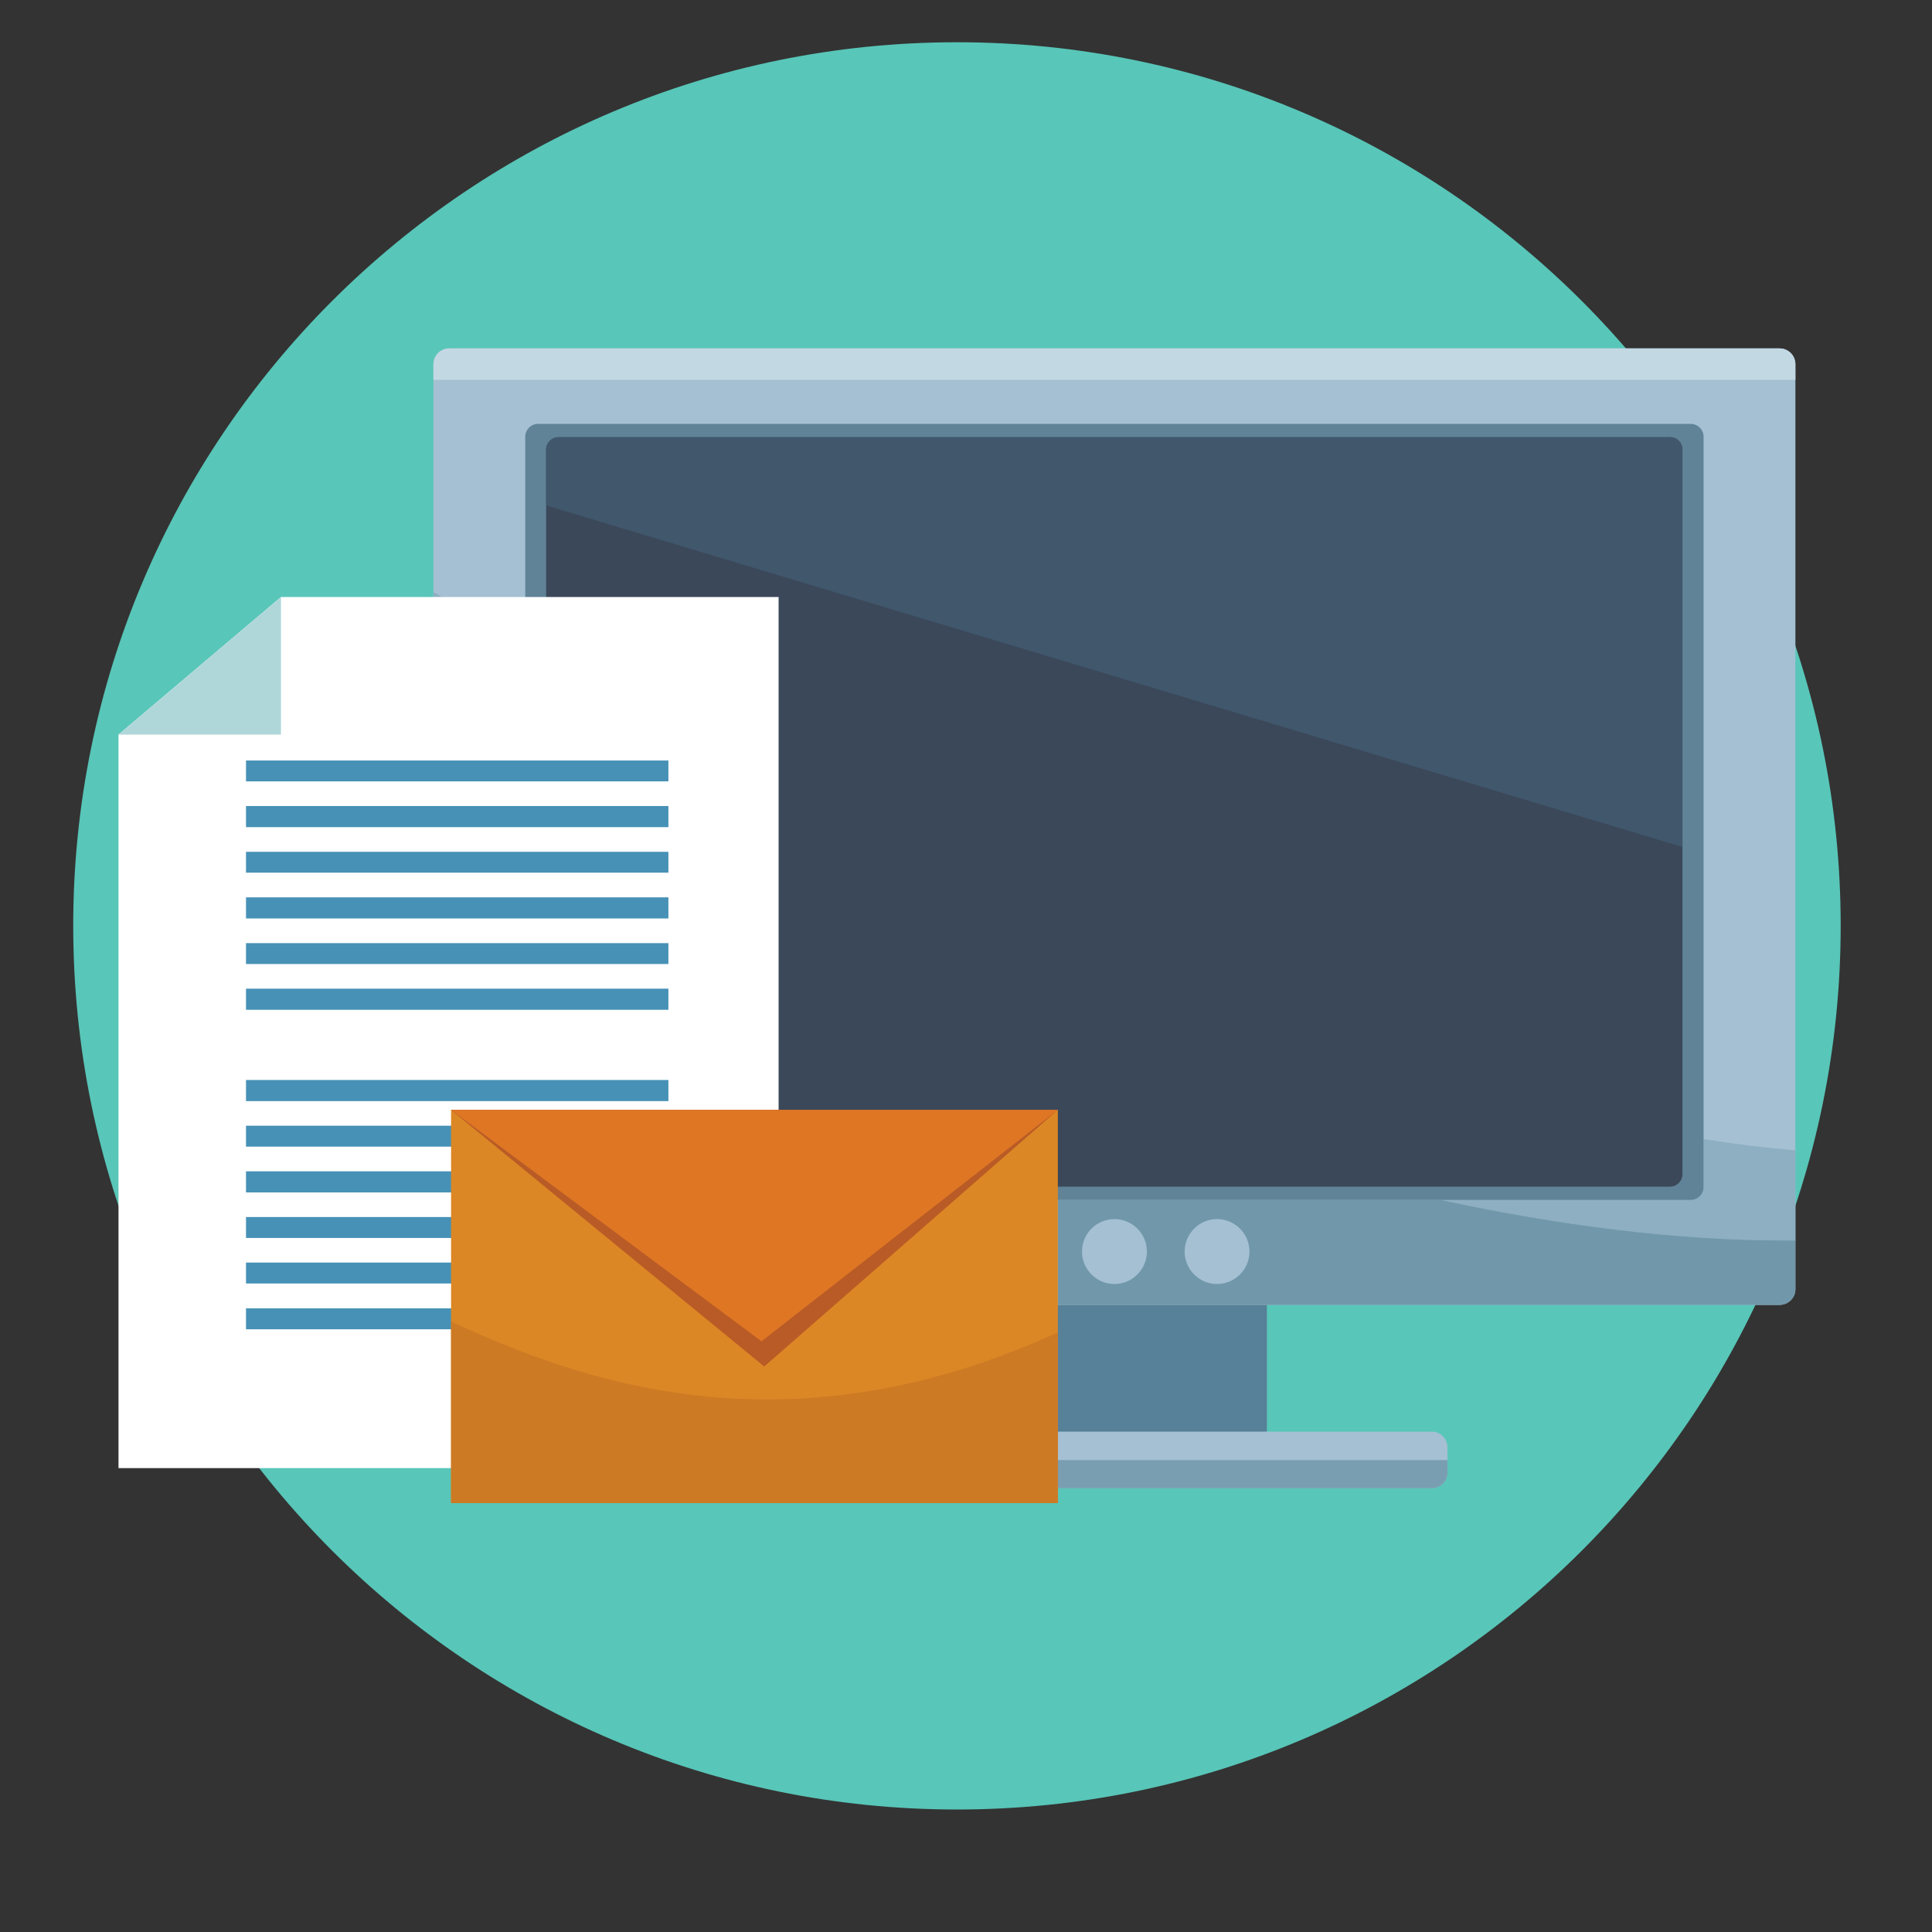
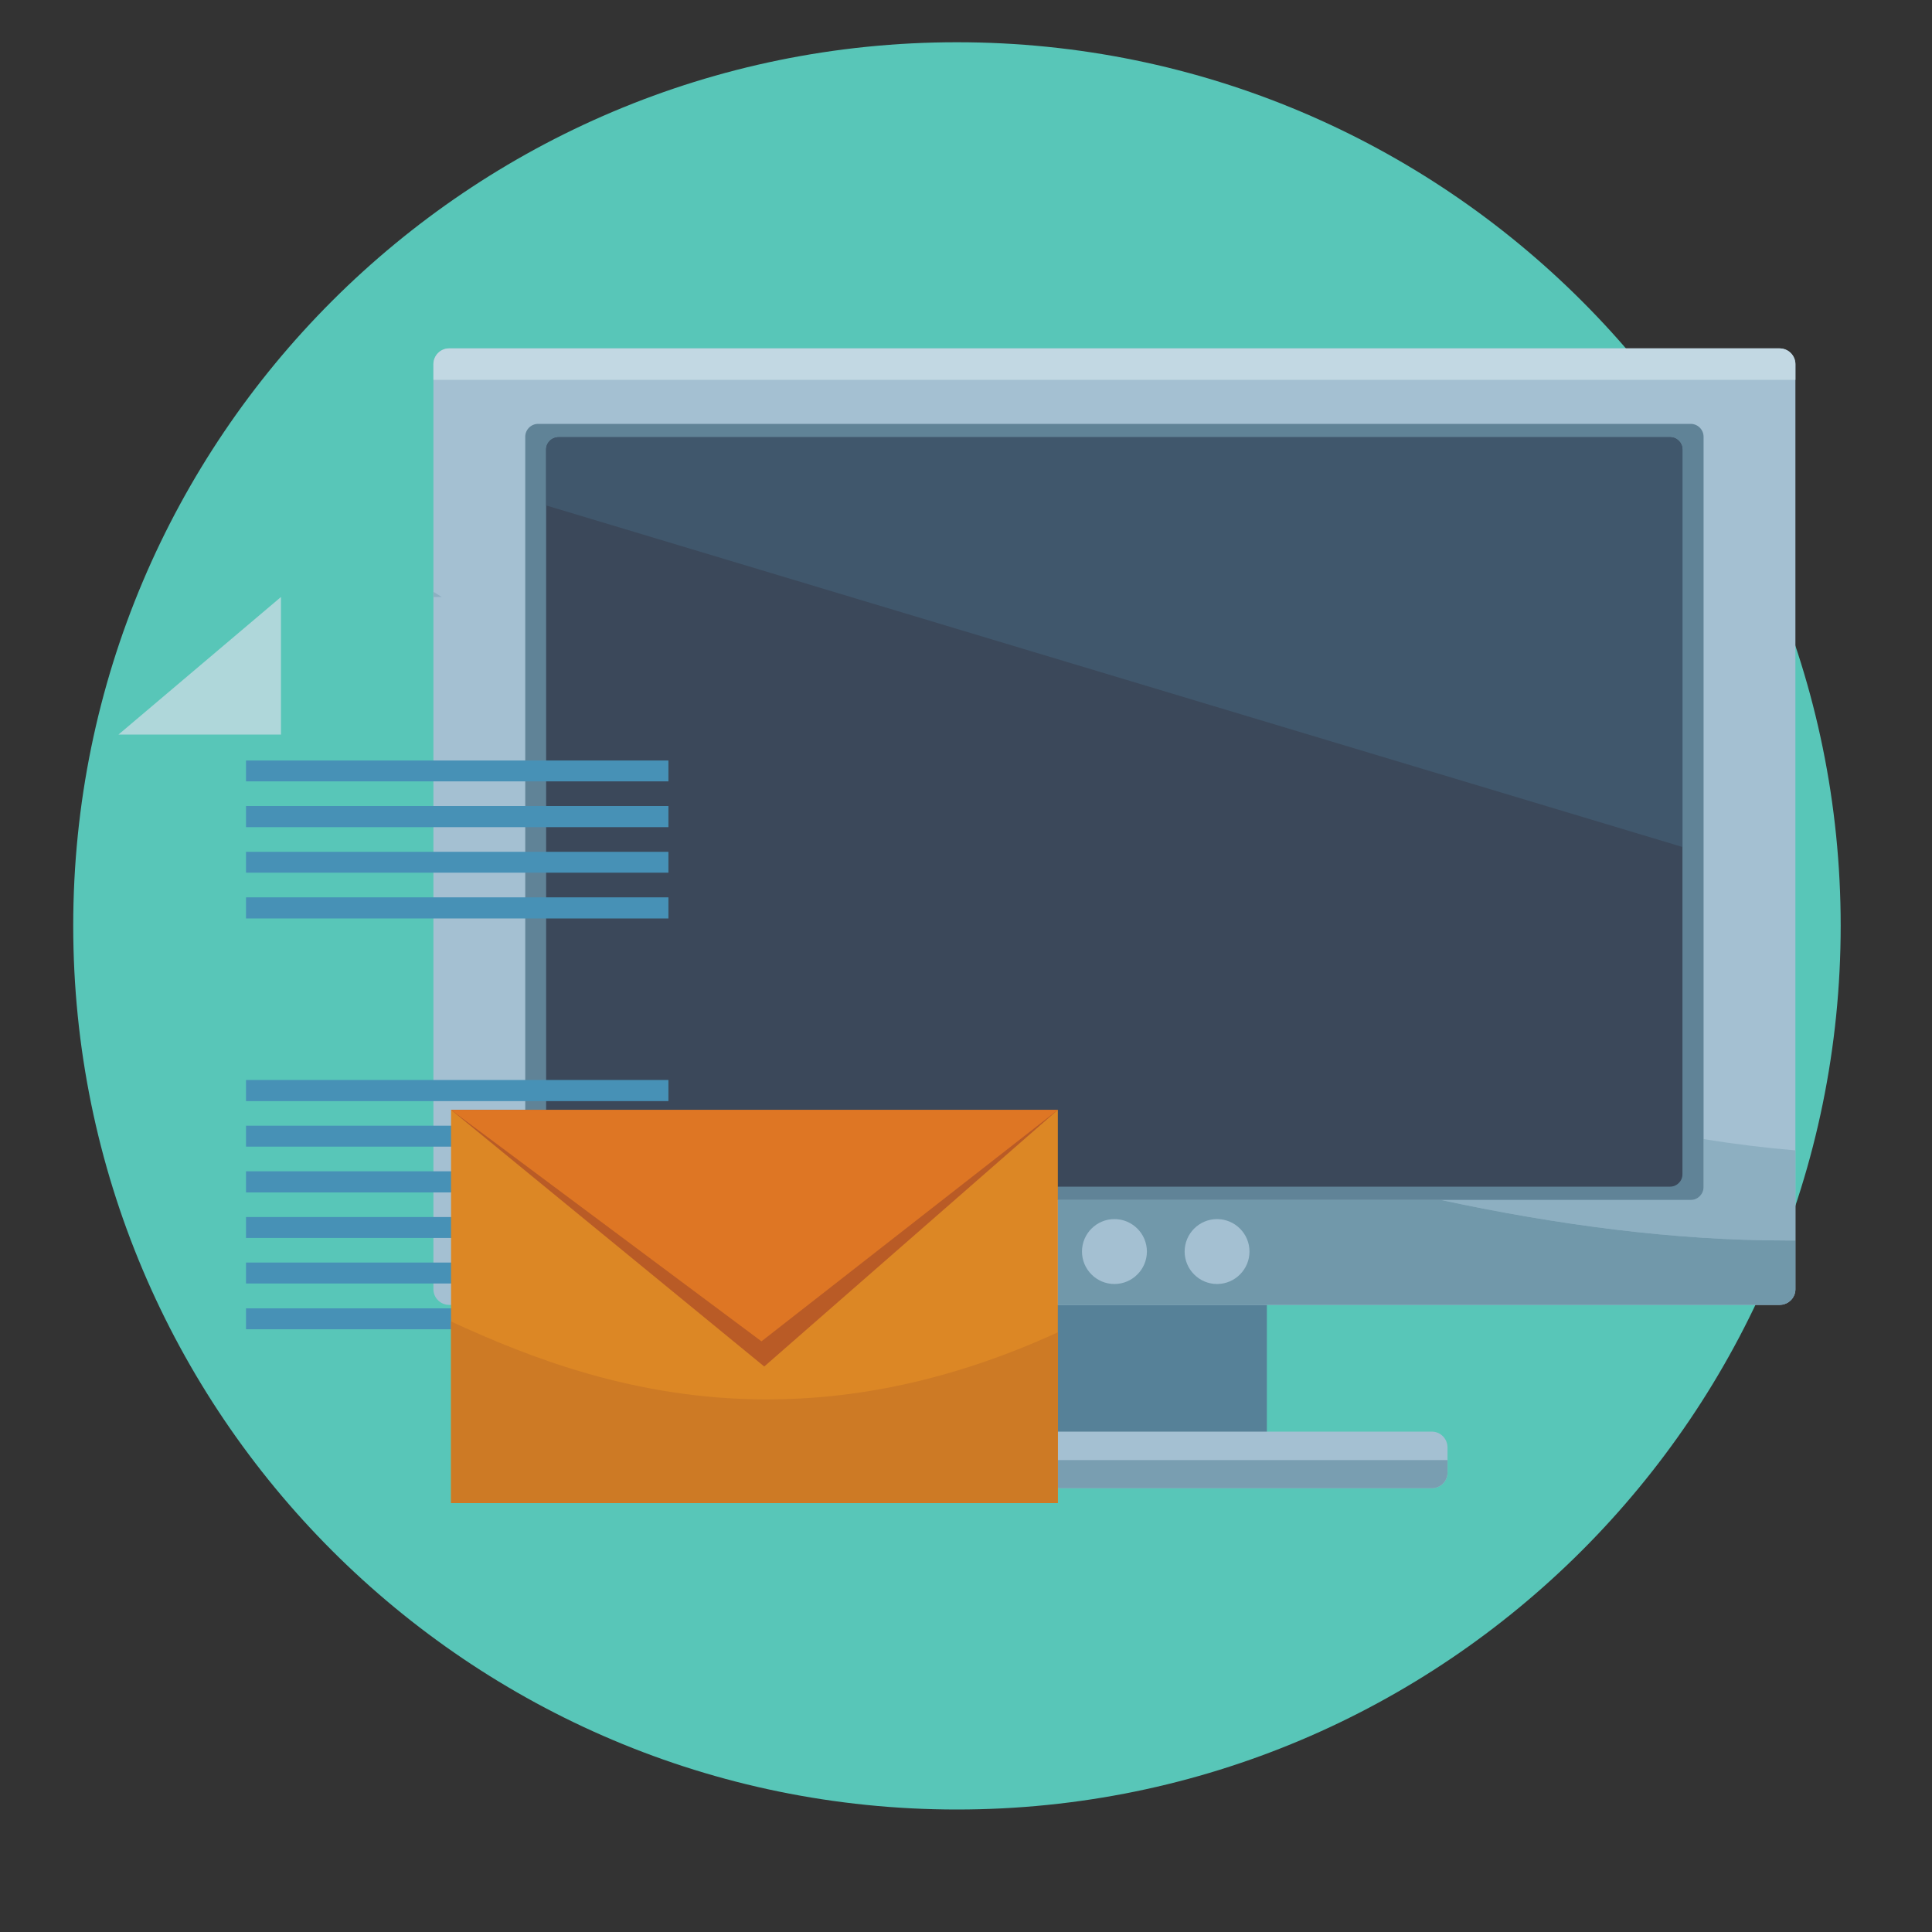
<svg xmlns="http://www.w3.org/2000/svg" width="30pt" height="30pt" viewBox="0 0 30 30" version="1.2">
  <rect x="0" y="0" width="30" height="30" fill="#333333" stroke="none" />
  <defs>
    <clipPath id="clip1">
      <path d="M 1.137 0.652 L 28.582 0.652 L 28.582 28.098 L 1.137 28.098 Z M 1.137 0.652 " />
    </clipPath>
    <clipPath id="clip2">
      <path d="M 1.137 9 L 13 9 L 13 23 L 1.137 23 Z M 1.137 9 " />
    </clipPath>
    <clipPath id="clip3">
      <path d="M 1.137 9 L 5 9 L 5 12 L 1.137 12 Z M 1.137 9 " />
    </clipPath>
  </defs>
  <g id="surface1">
    <g clip-path="url(#clip1)" clip-rule="nonzero">
      <path style=" stroke:none;fill-rule:nonzero;fill:rgb(34.509%,77.649%,72.159%);fill-opacity:1;" d="M 28.582 14.375 C 28.582 21.953 22.438 28.098 14.859 28.098 C 7.281 28.098 1.137 21.953 1.137 14.375 C 1.137 6.797 7.281 0.656 14.859 0.656 C 22.438 0.656 28.582 6.797 28.582 14.375 " />
    </g>
    <path style=" stroke:none;fill-rule:nonzero;fill:rgb(33.73%,50.589%,59.61%);fill-opacity:1;" d="M 14.938 22.523 L 19.672 22.523 L 19.672 19.742 L 14.938 19.742 Z M 14.938 22.523 " />
    <path style=" stroke:none;fill-rule:nonzero;fill:rgb(64.31%,75.29%,82.349%);fill-opacity:1;" d="M 27.879 20.02 C 27.879 20.152 27.77 20.262 27.633 20.262 L 6.973 20.262 C 6.84 20.262 6.73 20.152 6.73 20.02 L 6.73 5.656 C 6.73 5.52 6.84 5.41 6.973 5.41 L 27.633 5.41 C 27.77 5.41 27.879 5.52 27.879 5.656 L 27.879 20.02 " />
    <path style=" stroke:none;fill-rule:nonzero;fill:rgb(55.289%,68.629%,75.69%);fill-opacity:1;" d="M 6.859 9.27 L 6.73 9.27 L 6.73 9.191 C 6.773 9.215 6.816 9.242 6.859 9.27 " />
    <path style=" stroke:none;fill-rule:nonzero;fill:rgb(55.289%,68.629%,75.69%);fill-opacity:1;" d="M 27.727 19.262 C 26.004 19.262 24.191 19.023 22.375 18.633 L 26.254 18.633 C 26.363 18.633 26.453 18.543 26.453 18.434 L 26.453 17.688 C 26.938 17.766 27.414 17.824 27.879 17.863 L 27.879 19.262 C 27.828 19.262 27.777 19.262 27.727 19.262 " />
    <path style=" stroke:none;fill-rule:nonzero;fill:rgb(44.31%,59.61%,66.669%);fill-opacity:1;" d="M 27.633 20.262 L 16.426 20.262 L 16.426 18.633 L 22.375 18.633 C 24.191 19.023 26.004 19.262 27.727 19.262 C 27.777 19.262 27.828 19.262 27.879 19.262 L 27.879 20.02 C 27.879 20.152 27.77 20.262 27.633 20.262 " />
    <path style=" stroke:none;fill-rule:nonzero;fill:rgb(37.65%,51.369%,59.219%);fill-opacity:1;" d="M 26.453 18.434 C 26.453 18.543 26.363 18.633 26.254 18.633 L 8.355 18.633 C 8.246 18.633 8.156 18.543 8.156 18.434 L 8.156 6.781 C 8.156 6.672 8.246 6.582 8.355 6.582 L 26.254 6.582 C 26.363 6.582 26.453 6.672 26.453 6.781 L 26.453 18.434 " />
    <path style=" stroke:none;fill-rule:nonzero;fill:rgb(23.14%,28.239%,35.289%);fill-opacity:1;" d="M 26.125 18.234 C 26.125 18.34 26.039 18.426 25.934 18.426 L 8.676 18.426 C 8.566 18.426 8.48 18.34 8.48 18.234 L 8.48 6.98 C 8.48 6.875 8.566 6.789 8.676 6.789 L 25.934 6.789 C 26.039 6.789 26.125 6.875 26.125 6.98 L 26.125 18.234 " />
    <path style=" stroke:none;fill-rule:nonzero;fill:rgb(76.079%,84.709%,89.02%);fill-opacity:1;" d="M 27.633 5.41 L 6.973 5.41 C 6.84 5.41 6.73 5.52 6.73 5.656 L 6.73 5.898 L 27.879 5.898 L 27.879 5.656 C 27.879 5.52 27.77 5.41 27.633 5.41 " />
    <path style=" stroke:none;fill-rule:nonzero;fill:rgb(64.31%,75.29%,82.349%);fill-opacity:1;" d="M 17.809 19.434 C 17.809 19.711 17.582 19.938 17.305 19.938 C 17.027 19.938 16.801 19.711 16.801 19.434 C 16.801 19.156 17.027 18.93 17.305 18.93 C 17.582 18.93 17.809 19.156 17.809 19.434 " />
    <path style=" stroke:none;fill-rule:nonzero;fill:rgb(64.31%,75.29%,82.349%);fill-opacity:1;" d="M 19.402 19.434 C 19.402 19.711 19.176 19.938 18.898 19.938 C 18.621 19.938 18.395 19.711 18.395 19.434 C 18.395 19.156 18.621 18.93 18.898 18.93 C 19.176 18.93 19.402 19.156 19.402 19.434 " />
    <path style=" stroke:none;fill-rule:nonzero;fill:rgb(64.31%,75.29%,82.349%);fill-opacity:1;" d="M 16.246 19.434 C 16.246 19.711 16.02 19.938 15.742 19.938 C 15.465 19.938 15.238 19.711 15.238 19.434 C 15.238 19.156 15.465 18.93 15.742 18.93 C 16.02 18.93 16.246 19.156 16.246 19.434 " />
    <path style=" stroke:none;fill-rule:nonzero;fill:rgb(25.099%,34.119%,42.349%);fill-opacity:1;" d="M 26.125 13.152 L 8.48 7.848 L 8.48 6.98 C 8.48 6.875 8.566 6.789 8.676 6.789 L 25.934 6.789 C 26.039 6.789 26.125 6.875 26.125 6.98 L 26.125 13.152 " />
    <path style=" stroke:none;fill-rule:nonzero;fill:rgb(64.31%,75.29%,82.349%);fill-opacity:1;" d="M 22.477 22.867 C 22.477 23 22.367 23.109 22.234 23.109 L 12.375 23.109 C 12.242 23.109 12.133 23 12.133 22.867 L 12.133 22.477 C 12.133 22.34 12.242 22.23 12.375 22.23 L 22.234 22.23 C 22.367 22.23 22.477 22.34 22.477 22.477 L 22.477 22.867 " />
    <path style=" stroke:none;fill-rule:nonzero;fill:rgb(47.449%,61.96%,69.409%);fill-opacity:1;" d="M 22.234 23.109 L 16.426 23.109 L 16.426 22.672 L 22.477 22.672 L 22.477 22.867 C 22.477 23 22.367 23.109 22.234 23.109 " />
    <g clip-path="url(#clip2)" clip-rule="nonzero">
-       <path style=" stroke:none;fill-rule:nonzero;fill:rgb(100%,100%,100%);fill-opacity:1;" d="M 12.09 22.797 L 1.84 22.797 L 1.84 11.406 L 4.363 9.27 L 12.09 9.27 L 12.09 22.797 " />
-     </g>
+       </g>
    <g clip-path="url(#clip3)" clip-rule="nonzero">
      <path style=" stroke:none;fill-rule:nonzero;fill:rgb(68.629%,84.309%,85.489%);fill-opacity:1;" d="M 1.84 11.406 L 4.363 11.406 L 4.363 9.27 Z M 1.84 11.406 " />
    </g>
    <path style=" stroke:none;fill-rule:nonzero;fill:rgb(27.84%,56.859%,71.37%);fill-opacity:1;" d="M 10.379 12.133 L 3.82 12.133 L 3.82 11.809 L 10.379 11.809 L 10.379 12.133 " />
    <path style=" stroke:none;fill-rule:nonzero;fill:rgb(27.84%,56.859%,71.37%);fill-opacity:1;" d="M 10.379 12.844 L 3.82 12.844 L 3.82 12.516 L 10.379 12.516 L 10.379 12.844 " />
    <path style=" stroke:none;fill-rule:nonzero;fill:rgb(27.84%,56.859%,71.37%);fill-opacity:1;" d="M 10.379 13.551 L 3.82 13.551 L 3.82 13.227 L 10.379 13.227 L 10.379 13.551 " />
    <path style=" stroke:none;fill-rule:nonzero;fill:rgb(27.84%,56.859%,71.37%);fill-opacity:1;" d="M 10.379 14.262 L 3.82 14.262 L 3.82 13.934 L 10.379 13.934 L 10.379 14.262 " />
-     <path style=" stroke:none;fill-rule:nonzero;fill:rgb(27.84%,56.859%,71.37%);fill-opacity:1;" d="M 10.379 14.969 L 3.82 14.969 L 3.82 14.645 L 10.379 14.645 L 10.379 14.969 " />
-     <path style=" stroke:none;fill-rule:nonzero;fill:rgb(27.84%,56.859%,71.37%);fill-opacity:1;" d="M 10.379 15.68 L 3.82 15.68 L 3.82 15.352 L 10.379 15.352 L 10.379 15.68 " />
    <path style=" stroke:none;fill-rule:nonzero;fill:rgb(27.84%,56.859%,71.37%);fill-opacity:1;" d="M 10.379 17.098 L 3.82 17.098 L 3.82 16.77 L 10.379 16.77 L 10.379 17.098 " />
    <path style=" stroke:none;fill-rule:nonzero;fill:rgb(27.84%,56.859%,71.37%);fill-opacity:1;" d="M 10.379 17.805 L 3.82 17.805 L 3.82 17.48 L 10.379 17.48 L 10.379 17.805 " />
    <path style=" stroke:none;fill-rule:nonzero;fill:rgb(27.84%,56.859%,71.37%);fill-opacity:1;" d="M 10.379 18.516 L 3.82 18.516 L 3.82 18.188 L 10.379 18.188 L 10.379 18.516 " />
    <path style=" stroke:none;fill-rule:nonzero;fill:rgb(27.84%,56.859%,71.37%);fill-opacity:1;" d="M 10.379 19.223 L 3.82 19.223 L 3.82 18.898 L 10.379 18.898 L 10.379 19.223 " />
    <path style=" stroke:none;fill-rule:nonzero;fill:rgb(27.84%,56.859%,71.37%);fill-opacity:1;" d="M 10.379 19.93 L 3.82 19.93 L 3.82 19.605 L 10.379 19.605 L 10.379 19.93 " />
    <path style=" stroke:none;fill-rule:nonzero;fill:rgb(27.84%,56.859%,71.37%);fill-opacity:1;" d="M 3.82 20.641 L 10.379 20.641 L 10.379 20.316 L 3.82 20.316 Z M 3.82 20.641 " />
    <path style=" stroke:none;fill-rule:nonzero;fill:rgb(86.269%,52.939%,14.51%);fill-opacity:1;" d="M 7.004 23.34 L 16.426 23.34 L 16.426 17.234 L 7.004 17.234 Z M 7.004 23.34 " />
    <path style=" stroke:none;fill-rule:nonzero;fill:rgb(72.549%,35.689%,14.899%);fill-opacity:1;" d="M 7.004 17.234 L 11.867 21.219 L 16.426 17.234 Z M 7.004 17.234 " />
    <path style=" stroke:none;fill-rule:nonzero;fill:rgb(80.389%,47.839%,14.51%);fill-opacity:1;" d="M 16.426 23.34 L 7.004 23.34 L 7.004 20.52 C 8.207 21.074 9.855 21.73 11.91 21.73 C 13.246 21.73 14.758 21.453 16.426 20.688 L 16.426 23.34 " />
    <path style=" stroke:none;fill-rule:nonzero;fill:rgb(87.059%,46.269%,14.119%);fill-opacity:1;" d="M 7.004 17.234 L 11.824 20.828 L 16.426 17.234 Z M 7.004 17.234 " />
  </g>
</svg>